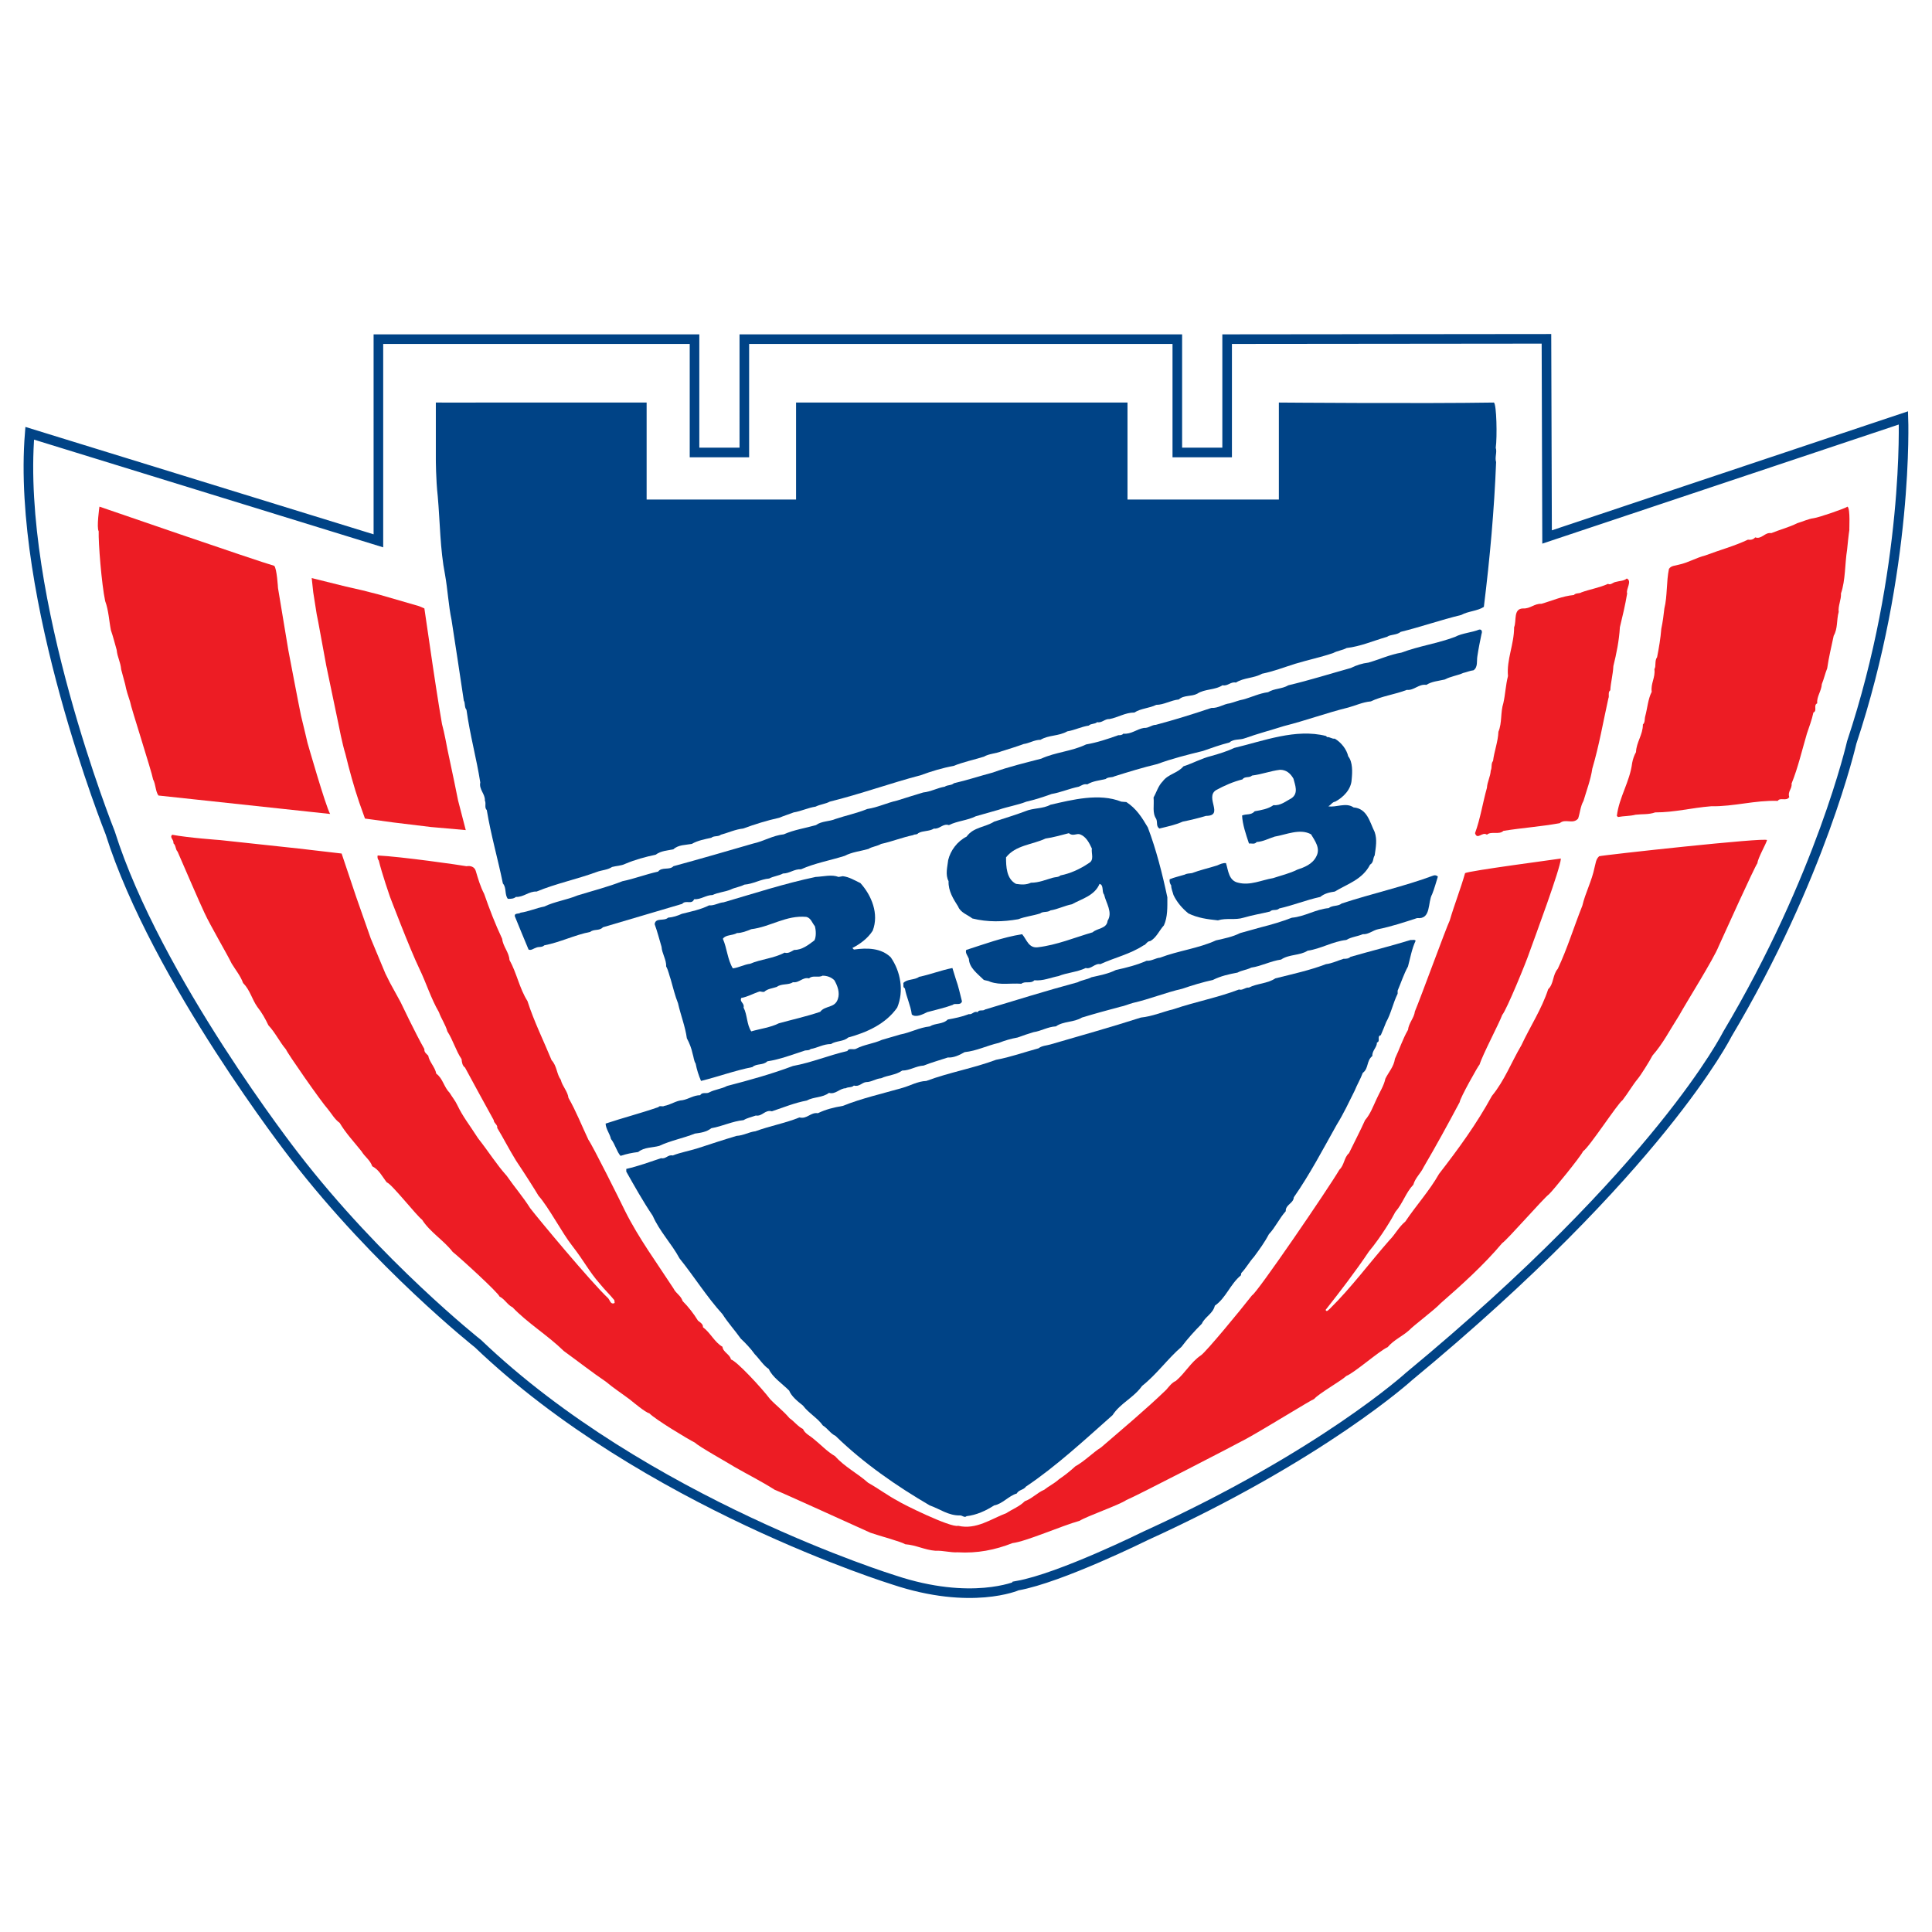
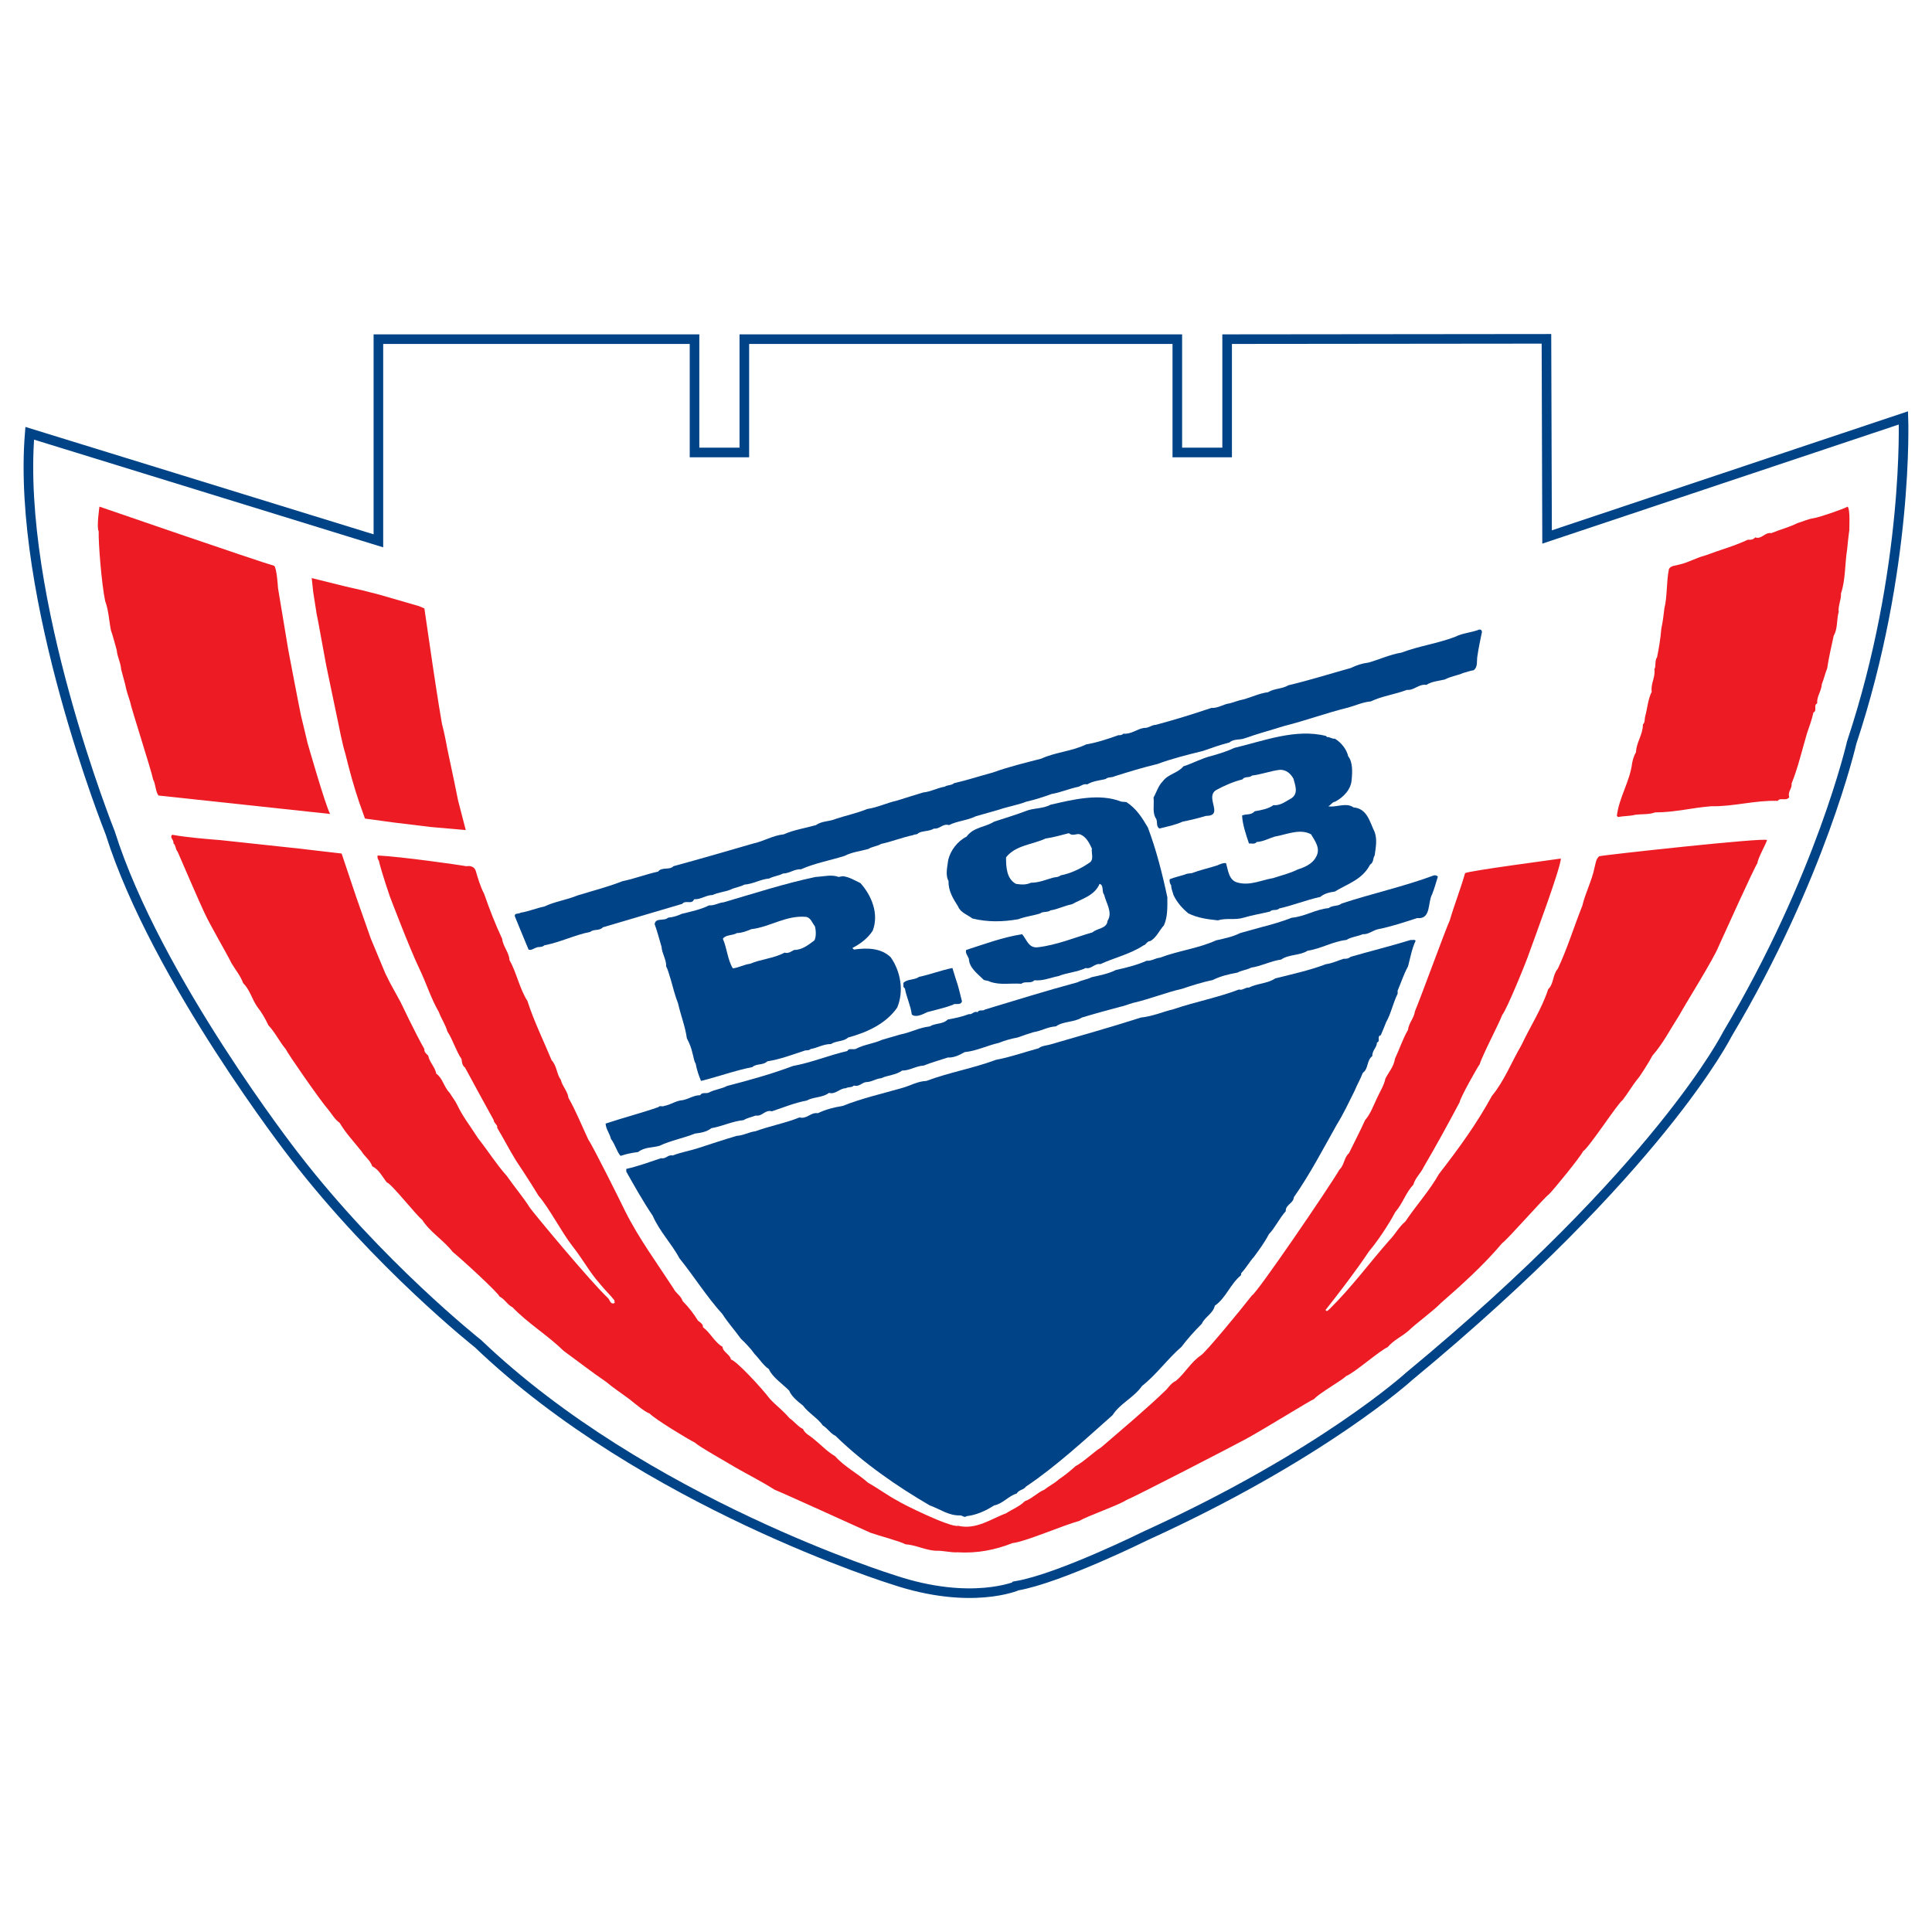
<svg xmlns="http://www.w3.org/2000/svg" version="1.0" id="Layer_1" x="0px" y="0px" width="192.756px" height="192.756px" viewBox="0 0 192.756 192.756" enable-background="new 0 0 192.756 192.756" xml:space="preserve">
  <g>
    <polygon fill-rule="evenodd" clip-rule="evenodd" fill="#FFFFFF" points="0,0 192.756,0 192.756,192.756 0,192.756 0,0  " />
    <path fill-rule="evenodd" clip-rule="evenodd" fill="#FFFFFF" stroke="#004386" stroke-width="0.958" stroke-miterlimit="2.613" d="   M89.172,157.631c0,0-24.849-7.666-41.479-23.57c0,0-9.94-7.857-18.35-18.779c0,0-13.763-17.631-18.351-32.195   c0,0-9.366-23.379-8.027-39.859l34.788,10.731V33.837h31.539v11.306h4.97V33.837h43.199v11.306h4.97V33.837l31.858-0.032   l0.063,19.77l35.553-11.881c0,0,0.573,15.139-5.16,32.386c0,0-3.059,13.414-12.425,29.127c0,0-6.69,13.414-31.73,34.111   c0,0-8.602,7.855-26.283,15.904c0,0-8.506,4.217-12.807,4.982C101.5,158.205,96.913,160.217,89.172,157.631L89.172,157.631z" />
-     <path fill-rule="evenodd" clip-rule="evenodd" fill="#004386" d="M47.454,40.162h15.387h1.673v5.461v4.216h14.909v-9.677h33.068   v9.677h15.101v-2.204v-7.473c0,0,14.308,0.115,21.456,0c0.268,0.191,0.335,3.449,0.182,4.522c0.153,0.421-0.114,0.958,0.038,1.417   c-0.191,4.791-0.611,9.505-1.223,14.449c-0.65,0.421-1.567,0.421-2.256,0.805c-2.064,0.499-4.014,1.188-6.04,1.687   c-0.421,0.345-0.994,0.23-1.377,0.498c-1.337,0.383-2.638,0.958-4.014,1.112c-0.421,0.23-0.917,0.268-1.338,0.498   c-1.224,0.421-2.523,0.69-3.785,1.073c-1.108,0.345-2.179,0.767-3.325,0.997c-0.804,0.459-1.835,0.383-2.6,0.881   c-0.535-0.115-0.803,0.383-1.338,0.268c-0.765,0.499-1.759,0.345-2.523,0.843c-0.573,0.307-1.338,0.115-1.835,0.575   c-0.803,0.077-1.491,0.537-2.256,0.537c-0.688,0.345-1.529,0.345-2.179,0.766c-0.918,0-1.644,0.499-2.485,0.651   c-0.458-0.038-0.765,0.422-1.223,0.307c-0.268,0.23-0.612,0.115-0.842,0.345c-0.765,0.115-1.414,0.46-2.141,0.575   c-0.879,0.499-1.835,0.345-2.676,0.843c-0.612,0-1.108,0.345-1.683,0.421c-0.726,0.269-1.49,0.499-2.217,0.729   c-0.573,0.23-1.224,0.23-1.759,0.537c-0.994,0.307-2.064,0.537-3.02,0.92c-1.071,0.191-2.217,0.536-3.25,0.919   c-3.058,0.805-6.001,1.878-9.098,2.645c-0.42,0.23-0.956,0.268-1.415,0.498c-0.765,0.115-1.453,0.46-2.179,0.575   c-0.497,0.192-0.994,0.345-1.453,0.537c-1.223,0.269-2.447,0.652-3.593,1.073c-0.765,0.077-1.491,0.421-2.218,0.613   c-0.268,0.23-0.688,0.077-0.956,0.307c-0.688,0.153-1.338,0.268-1.95,0.613c-0.612,0.115-1.338,0.077-1.835,0.537   c-0.535,0.115-1.262,0.153-1.759,0.537c-1.07,0.23-2.064,0.499-3.058,0.92c-0.382,0.192-0.879,0.192-1.3,0.307   c-0.459,0.307-1.032,0.307-1.529,0.498c-1.988,0.729-4.052,1.15-6.002,1.955c-0.765-0.039-1.3,0.575-2.064,0.536   c-0.229,0.191-0.497,0.191-0.803,0.191c-0.344-0.421-0.115-1.111-0.497-1.532c-0.498-2.453-1.185-4.791-1.605-7.321   c-0.268-0.268-0.039-0.613-0.191-0.958c0.038-0.652-0.612-1.111-0.459-1.801c-0.382-2.415-1.032-4.752-1.376-7.244   c-0.229-0.269-0.114-0.69-0.268-0.92c-0.42-2.798-0.803-5.366-1.223-8.048c-0.306-1.457-0.382-3.028-0.65-4.522   c-0.497-2.53-0.497-5.25-0.726-7.819c-0.191-1.686-0.191-3.698-0.191-3.698v-5.653H44.3h1.72H47.454L47.454,40.162z" />
    <path fill-rule="evenodd" clip-rule="evenodd" fill="#ED1C24" d="M27.355,56.45c0.268,0.23,0.382,2.223,0.382,2.223l1.032,6.209   c0,0,1.108,5.826,1.262,6.516c0.229,0.919,0.65,2.721,0.65,2.721s1.797,6.286,2.255,7.09l-17.127-1.84   c-0.305-0.421-0.267-1.111-0.535-1.609c-0.153-0.843-2.218-7.206-2.294-7.742c-0.191-0.575-0.382-1.15-0.497-1.763l-0.392-1.457   c-0.077-0.805-0.373-1.188-0.45-1.955c-0.191-0.651-0.344-1.303-0.573-1.955c-0.191-0.958-0.229-1.993-0.573-2.913   C10.133,58.271,9.808,54.15,9.846,53c-0.229-0.345,0.076-2.453,0.076-2.453S25.711,55.99,27.355,56.45L27.355,56.45z" />
    <path fill-rule="evenodd" clip-rule="evenodd" fill="#ED1C24" d="M184.515,52.847c0,0-0.081,0.465-0.229,1.993   c-0.229,1.418-0.153,3.027-0.611,4.369c0.037,0.613-0.307,1.265-0.229,1.84c-0.229,0.843-0.077,1.647-0.497,2.376   c-0.229,1.073-0.497,2.185-0.65,3.258c-0.229,0.575-0.306,0.996-0.535,1.571c-0.038,0.69-0.535,1.265-0.459,1.917   c-0.42,0.191,0.038,0.728-0.382,0.919c-0.153,0.729-0.421,1.418-0.65,2.108c-0.497,1.687-0.879,3.373-1.529,4.982   c0.077,0.499-0.42,0.805-0.229,1.341c-0.268,0.46-0.918,0-1.147,0.383c-2.294-0.077-4.358,0.575-6.651,0.537   c-1.95,0.153-3.632,0.613-5.582,0.613c-0.649,0.23-1.3,0.153-1.949,0.23c-0.612,0.154-1.146,0.115-1.759,0.23l-0.114-0.115   c0.229-1.878,1.3-3.411,1.529-5.289c0.076-0.383,0.19-0.728,0.382-1.073c0.038-0.997,0.688-1.725,0.688-2.759   c0.229-0.192,0.152-0.537,0.229-0.805c0.229-0.843,0.268-1.687,0.65-2.453c-0.115-0.843,0.382-1.418,0.268-2.261   c0.191-0.269,0-0.843,0.268-1.188c0.191-0.958,0.344-1.878,0.421-2.836c0.152-0.729,0.229-1.341,0.306-2.031   c0.306-1.227,0.191-2.683,0.458-3.948c0.229-0.345,0.65-0.307,0.994-0.421c0.918-0.192,1.721-0.69,2.638-0.92   c1.415-0.537,2.867-0.92,4.244-1.571c0.268,0.038,0.535,0,0.727-0.23c0.649,0.23,0.955-0.537,1.605-0.422   c0.841-0.345,1.758-0.575,2.6-0.996c0.535-0.153,1.07-0.422,1.644-0.498c0.535-0.077,3.097-0.958,3.364-1.15   C184.63,50.777,184.481,52.905,184.515,52.847L184.515,52.847z" />
    <path fill-rule="evenodd" clip-rule="evenodd" fill="#ED1C24" d="M34.504,58.52l1.682,0.383l1.644,0.421l3.976,1.15l0.535,0.23   l0.841,5.749c0,0,0.574,3.871,0.917,5.787c0.229,0.805,0.535,2.491,0.535,2.491l0.688,3.258l0.382,1.878l0.765,2.951l-3.479-0.307   l-3.785-0.46l-2.791-0.383c0,0-0.382-1.073-0.574-1.61c-0.535-1.571-0.994-3.257-1.376-4.829c-0.306-0.958-0.688-2.951-0.688-2.951   l-1.224-5.864l-0.803-4.369l-0.153-0.767l-0.344-2.185l-0.153-1.418L34.504,58.52L34.504,58.52z" />
-     <path fill-rule="evenodd" clip-rule="evenodd" fill="#ED1C24" d="M162.342,59.209c-0.19,1.149-0.458,2.261-0.726,3.373   c-0.077,1.341-0.345,2.645-0.65,3.871c-0.038,0.843-0.268,1.648-0.306,2.415c-0.268,0.191-0.076,0.575-0.191,0.805   c-0.535,2.415-0.917,4.676-1.605,7.014c-0.152,1.073-0.573,2.185-0.879,3.219c-0.306,0.537-0.345,1.188-0.535,1.763   c-0.535,0.613-1.262-0.038-1.835,0.46c-1.912,0.345-3.708,0.46-5.62,0.767c-0.42,0.422-1.223,0-1.644,0.383   c-0.459-0.345-0.956,0.575-1.186-0.153c0.535-1.457,0.765-3.028,1.186-4.522c0.038-0.613,0.344-1.112,0.382-1.725   c0.153-0.307,0-0.69,0.229-0.958c0.114-0.958,0.497-1.916,0.535-2.913c0.383-0.92,0.191-1.917,0.497-2.875   c0.191-0.843,0.229-1.801,0.459-2.683c-0.153-1.648,0.611-3.143,0.611-4.868c0.268-0.651-0.114-1.878,0.918-1.878   c0.688,0.038,1.108-0.499,1.797-0.46c1.07-0.307,2.064-0.767,3.249-0.881c0.191-0.23,0.535-0.115,0.765-0.269   c0.841-0.306,1.797-0.46,2.638-0.843c0.268,0.154,0.497-0.153,0.765-0.191c0.383-0.115,0.803-0.077,1.109-0.345   C162.877,57.983,162.189,58.788,162.342,59.209L162.342,59.209z" />
    <path fill-rule="evenodd" clip-rule="evenodd" fill="#004386" d="M147.815,63.234c-0.153,0.728-0.306,1.494-0.421,2.261   c-0.076,0.421,0.076,1.073-0.382,1.379c-0.345,0.038-0.688,0.192-1.032,0.269c-0.612,0.268-1.262,0.345-1.835,0.651   c-0.65,0.153-1.3,0.191-1.835,0.537c-0.765-0.115-1.224,0.575-1.95,0.499c-1.186,0.459-2.484,0.613-3.594,1.149   c-0.841,0.077-1.529,0.421-2.255,0.613c-2.18,0.537-4.243,1.303-6.385,1.84c-1.338,0.421-2.638,0.766-3.938,1.227   c-0.497,0.191-1.108,0.038-1.529,0.421c-0.917,0.23-1.759,0.536-2.638,0.843c-1.567,0.383-3.097,0.767-4.549,1.304   c-1.453,0.345-2.944,0.805-4.282,1.226c-0.268,0.153-0.611,0.038-0.879,0.268c-0.612,0.153-1.262,0.192-1.835,0.537   c-0.345-0.077-0.573,0.115-0.842,0.23c-0.955,0.191-1.796,0.574-2.714,0.728c-0.841,0.307-1.682,0.575-2.523,0.767   c-0.879,0.345-1.873,0.498-2.752,0.805c-0.765,0.23-1.529,0.421-2.294,0.652c-0.841,0.421-1.835,0.459-2.676,0.881   c-0.612-0.191-0.917,0.422-1.491,0.345c-0.497,0.306-1.108,0.191-1.567,0.46c-0.153,0.192-0.382,0.076-0.497,0.192   c-1.109,0.229-2.141,0.651-3.211,0.881c-0.382,0.23-0.917,0.269-1.262,0.499c-0.803,0.23-1.644,0.307-2.37,0.69   c-1.453,0.46-2.982,0.728-4.358,1.341c-0.688-0.038-1.147,0.421-1.797,0.421c-0.42,0.23-0.956,0.269-1.376,0.499   c-0.879,0.077-1.567,0.537-2.485,0.613c-0.42,0.23-0.917,0.268-1.376,0.498c-0.574,0.23-1.224,0.268-1.797,0.537   c-0.65,0-1.147,0.46-1.835,0.421c-0.229,0.575-0.841,0.039-1.185,0.46c-2.638,0.767-5.275,1.572-7.914,2.338   c-0.344,0.383-0.917,0.153-1.261,0.46c-1.568,0.306-2.982,1.034-4.588,1.341c-0.229,0.23-0.573,0.115-0.803,0.23   c-0.268,0.077-0.497,0.307-0.765,0.192c-0.458-1.073-0.917-2.223-1.376-3.334c-0.038-0.345,0.421-0.191,0.574-0.345   c0.803-0.115,1.567-0.46,2.37-0.613c1.032-0.499,2.217-0.652,3.326-1.111c1.491-0.46,3.02-0.843,4.473-1.418   c1.147-0.23,2.332-0.69,3.555-0.958c0.382-0.498,1.147-0.115,1.529-0.537c2.676-0.728,5.314-1.495,7.952-2.261   c1.07-0.23,1.95-0.805,3.059-0.92c1.032-0.46,2.141-0.613,3.211-0.92c0.573-0.421,1.338-0.345,1.95-0.613   c1.032-0.345,2.141-0.575,3.173-0.997c1.032-0.153,1.95-0.613,2.982-0.843c0.841-0.269,1.72-0.537,2.6-0.805   c0.764-0.076,1.415-0.459,2.141-0.574c0.268-0.192,0.688-0.116,0.917-0.346c1.338-0.306,2.6-0.728,3.899-1.073   c1.567-0.575,3.211-0.958,4.816-1.38c1.415-0.651,3.059-0.728,4.473-1.418c1.109-0.191,2.142-0.537,3.212-0.92   c0.19,0,0.382,0,0.497-0.153c0.803,0.077,1.338-0.46,2.064-0.575c0.458,0.038,0.764-0.307,1.185-0.307   c1.873-0.498,3.708-1.073,5.543-1.687c0.688,0.039,1.186-0.383,1.835-0.459c0.459-0.115,0.88-0.307,1.338-0.384   c0.842-0.23,1.606-0.613,2.485-0.728c0.612-0.383,1.376-0.307,2.026-0.69c2.103-0.498,4.167-1.149,6.231-1.725   c0.535-0.268,1.108-0.46,1.758-0.537c1.071-0.307,2.142-0.805,3.288-0.996c1.721-0.652,3.632-0.92,5.353-1.572   c0.727-0.383,1.644-0.421,2.408-0.728C147.854,62.774,147.892,63.042,147.815,63.234L147.815,63.234z" />
    <path fill-rule="evenodd" clip-rule="evenodd" fill="#004386" d="M132.408,73.543c0.269-0.038,0.459,0.191,0.766,0.153   c0.649,0.383,1.185,1.073,1.338,1.763c0.458,0.575,0.42,1.572,0.344,2.3c-0.038,0.997-0.841,1.801-1.644,2.223   c-0.306,0.038-0.421,0.345-0.688,0.459c0.765,0.153,1.759-0.421,2.523,0.115c1.376,0.115,1.605,1.456,2.103,2.453   c0.268,0.767,0.114,1.533,0,2.338c-0.191,0.269-0.077,0.69-0.459,0.92c-0.765,1.494-2.256,1.916-3.517,2.683   c-0.535,0.076-1.032,0.191-1.453,0.536c-1.414,0.307-2.714,0.843-4.091,1.15c-0.268,0.268-0.688,0.039-0.917,0.307   c-0.956,0.23-1.721,0.345-2.638,0.613c-0.842,0.268-1.721,0-2.562,0.268c-1.07-0.115-1.988-0.23-2.943-0.69   c-0.612-0.498-1.147-1.111-1.491-1.839c-0.076-0.307-0.229-0.613-0.229-0.958c-0.115-0.153-0.191-0.383-0.153-0.613   c0.459-0.192,0.994-0.307,1.491-0.46c0.191-0.115,0.459-0.115,0.727-0.153c0.803-0.307,1.682-0.499,2.523-0.767   c0.268-0.115,0.573-0.268,0.879-0.23c0.229,0.728,0.268,1.763,1.224,1.955c1.185,0.307,2.332-0.269,3.479-0.46   c0.803-0.268,1.644-0.46,2.408-0.843c0.688-0.23,1.529-0.537,1.912-1.342c0.42-0.805-0.153-1.533-0.536-2.185   c-1.108-0.613-2.484,0.039-3.632,0.23c-0.611,0.191-1.146,0.499-1.796,0.537c-0.191,0.268-0.536,0.115-0.765,0.153   c-0.307-0.92-0.65-1.916-0.688-2.798c0.459-0.191,0.88,0,1.262-0.421c0.649-0.115,1.338-0.23,1.873-0.613   c0.688,0.077,1.224-0.383,1.797-0.69c0.727-0.498,0.344-1.341,0.191-1.955c-0.306-0.537-0.727-0.881-1.338-0.881   c-0.956,0.115-1.835,0.46-2.791,0.575c-0.268,0.268-0.727,0.039-0.956,0.383c-0.917,0.23-1.797,0.613-2.638,1.073   c-1.146,0.728,0.841,2.567-0.994,2.567c-0.765,0.23-1.567,0.422-2.332,0.575c-0.764,0.345-1.567,0.498-2.332,0.69   c-0.344-0.269-0.152-0.575-0.306-0.958c-0.42-0.614-0.191-1.341-0.268-2.146c0.306-0.537,0.459-1.15,0.918-1.61   c0.535-0.728,1.491-0.805,2.064-1.495c0.955-0.307,1.835-0.805,2.79-1.035c0.803-0.23,1.567-0.46,2.294-0.805   c2.905-0.689,6.117-1.955,9.137-1.188L132.408,73.543L132.408,73.543z" />
    <path fill-rule="evenodd" clip-rule="evenodd" fill="#004386" d="M112.377,80.021c0.994,0.651,1.529,1.495,2.141,2.529   c0.841,2.223,1.453,4.638,1.949,6.976c0,0.997,0.039,1.955-0.344,2.798c-0.459,0.498-0.765,1.265-1.376,1.571   c-0.306,0-0.421,0.383-0.65,0.421c-1.338,0.882-2.905,1.227-4.319,1.878c-0.535-0.115-0.918,0.537-1.453,0.383   c-0.879,0.422-1.873,0.46-2.714,0.806c-0.803,0.152-1.529,0.498-2.409,0.42c-0.382,0.385-0.917,0.039-1.299,0.346   c-1.147-0.076-2.064,0.152-3.097-0.191c-0.191-0.115-0.421-0.115-0.65-0.191c-0.611-0.613-1.453-1.188-1.491-2.108   c-0.115-0.307-0.382-0.575-0.268-0.882c1.796-0.575,3.631-1.265,5.582-1.571c0.459,0.537,0.649,1.418,1.567,1.303   c1.911-0.229,3.632-0.958,5.467-1.494c0.459-0.422,1.414-0.345,1.491-1.15c0.535-0.843-0.153-1.763-0.345-2.606   c-0.268-0.306,0-0.958-0.459-1.073c-0.496,1.188-1.796,1.494-2.752,2.031c-0.765,0.153-1.415,0.498-2.141,0.613   c-0.306,0.23-0.765,0.076-1.032,0.306c-0.727,0.23-1.491,0.307-2.18,0.575c-1.529,0.268-3.058,0.307-4.587-0.077   c-0.42-0.345-1.185-0.575-1.414-1.188c-0.458-0.729-0.994-1.533-0.956-2.53c-0.344-0.651-0.114-1.418-0.038-2.108   c0.229-0.958,0.917-1.878,1.835-2.338c0.688-0.958,1.835-0.92,2.752-1.495c1.032-0.345,2.103-0.652,3.097-1.035   c0.803-0.345,1.759-0.23,2.523-0.652c2.179-0.498,4.854-1.188,7.072-0.306C112.032,79.982,112.186,80.021,112.377,80.021   L112.377,80.021z" />
    <path fill-rule="evenodd" clip-rule="evenodd" fill="#FFFFFF" d="M107.751,83.24c0.611,0.23,0.918,0.843,1.185,1.418   c-0.076,0.499,0.269,1.15-0.306,1.457c-0.841,0.575-1.835,1.035-2.829,1.227c-0.19,0.191-0.496,0.153-0.764,0.23   c-0.688,0.191-1.377,0.498-2.18,0.498c-0.496,0.23-0.955,0.192-1.49,0.115c-0.956-0.499-0.994-1.725-0.994-2.645   c0.955-1.227,2.638-1.265,3.938-1.878c0.803-0.115,1.567-0.344,2.332-0.536C107.024,83.47,107.407,83.125,107.751,83.24   L107.751,83.24z" />
    <path fill-rule="evenodd" clip-rule="evenodd" fill="#ED1C24" d="M21.965,83.815l7.837,0.843l4.282,0.499l1.453,4.331l1.453,4.14   l1.453,3.487l0.458,0.92l1.07,1.955c0,0,1.491,3.143,2.37,4.676c-0.038,0.307,0.191,0.459,0.382,0.652   c0.115,0.65,0.688,1.148,0.803,1.801c0.65,0.459,0.765,1.342,1.338,1.916c0.229,0.383,0.573,0.805,0.765,1.227   c0.573,1.188,1.108,1.811,2.064,3.297c1.194,1.531,1.835,2.605,2.867,3.756c0.765,1.111,1.606,2.068,2.332,3.219   c0.727,0.957,6.079,7.396,7.799,9.006c0.153,0.191,0.229,0.576,0.535,0.498c0.191-0.037,0.039-0.191,0.077-0.307   c-0.459-0.574-0.994-1.072-1.453-1.646c-1.109-1.266-1.5-2.166-2.791-3.834c-0.956-1.207-2.332-3.832-3.326-4.943   c-0.459-0.768-1.31-2.107-2.256-3.525c-0.774-1.266-1.223-2.186-1.873-3.258c0.076-0.307-0.344-0.461-0.344-0.768   c-0.956-1.725-1.912-3.486-2.867-5.25c-0.268-0.191-0.306-0.498-0.344-0.844c-0.574-0.844-0.841-1.877-1.415-2.76   c-0.191-0.689-0.612-1.264-0.841-1.916c-0.803-1.379-1.261-2.912-1.95-4.331c-0.994-2.069-2.943-7.205-2.943-7.205   s-0.812-2.338-1.108-3.603c-0.115-0.115-0.153-0.307-0.115-0.499c2.37,0.115,8.257,0.958,8.869,1.073   c0.421-0.077,0.803,0.077,0.918,0.46c0.229,0.767,0.458,1.571,0.841,2.299c0.535,1.533,1.108,3.028,1.797,4.484   c0.077,0.767,0.688,1.341,0.727,2.108c0.726,1.303,0.994,2.837,1.796,4.101c0.65,2.031,1.606,3.947,2.409,5.902   c0.535,0.574,0.497,1.379,0.917,1.955c0.153,0.65,0.688,1.148,0.764,1.801c0.765,1.342,1.338,2.799,1.988,4.178   c0.42,0.574,3.135,6.018,3.67,7.129c1.338,2.682,3.173,5.174,4.817,7.703c0.268,0.537,0.726,0.689,0.917,1.266   c0.574,0.574,1.109,1.264,1.529,1.953c0.191,0.154,0.535,0.346,0.497,0.652c0.765,0.574,1.147,1.494,1.95,1.955   c0.038,0.535,0.765,0.766,0.841,1.264c0.574,0.154,3.059,2.836,3.899,3.947c0.65,0.691,1.3,1.15,1.95,1.918   c0.42,0.268,0.841,0.842,1.338,1.072c0.191,0.461,0.727,0.689,1.07,0.996c0.765,0.613,1.3,1.227,2.141,1.725   c0.956,1.074,2.217,1.688,3.288,2.645c1.032,0.576,1.988,1.303,3.02,1.84c0.229,0.191,5.238,2.684,5.964,2.453   c1.796,0.422,3.288-0.689,4.817-1.266c0.573-0.383,1.3-0.65,1.835-1.188c0.688-0.23,1.223-0.844,1.949-1.148   c0.421-0.346,0.994-0.615,1.453-1.035c0.573-0.385,1.146-0.844,1.644-1.303c0.918-0.5,1.759-1.381,2.562-1.879   c2.179-1.879,4.473-3.795,6.499-5.75c0.268-0.307,0.573-0.727,0.956-0.881c0.955-0.805,1.49-1.877,2.523-2.568   c0.534-0.383,3.86-4.406,5.084-5.979c0.421-0.115,7.646-10.693,8.716-12.531c0.497-0.461,0.459-1.227,0.956-1.648   c0.535-1.111,1.108-2.186,1.605-3.297c0.535-0.613,0.803-1.379,1.147-2.107c0.306-0.689,0.726-1.303,0.879-2.031   c0.344-0.689,0.841-1.188,0.955-1.992c0.459-0.959,0.766-1.955,1.301-2.875c0.076-0.689,0.611-1.189,0.688-1.84   c0.612-1.457,3.097-8.279,3.479-9.083c0.458-1.571,1.07-3.104,1.528-4.714c0.345-0.23,9.099-1.38,9.558-1.457   c-0.038,0.997-2.6,7.857-3.135,9.352c-0.268,0.843-2.294,5.787-2.714,6.246c-0.306,0.844-1.988,4.025-2.256,4.945   c-0.114,0.076-1.988,3.41-1.988,3.756c-1.185,2.223-2.332,4.33-3.593,6.477c-0.307,0.652-0.841,1.074-1.032,1.764   c-0.765,0.805-1.033,1.84-1.797,2.721c-0.268,0.537-1.363,2.414-2.638,3.947c-1.339,1.994-2.867,3.986-4.32,5.826   c0.115,0.268,0.306-0.039,0.421-0.115c2.141-2.107,3.976-4.6,5.964-6.859c0.573-0.576,0.917-1.305,1.567-1.84   c1.108-1.648,2.408-3.066,3.364-4.754c1.987-2.566,3.746-4.982,5.275-7.779c1.262-1.533,1.949-3.373,2.943-5.059   c0.879-1.879,2.026-3.604,2.676-5.596c0.574-0.537,0.421-1.419,0.956-2.032c0.956-2.031,1.605-4.177,2.446-6.285   c0.306-1.303,0.956-2.491,1.224-3.833c0.114-0.383,0.114-0.805,0.459-1.111c0.382-0.115,16.744-1.916,16.744-1.609   c-0.076,0.345-0.917,1.801-0.956,2.299c-0.306,0.421-3.338,7.128-3.86,8.278c-0.497,1.278-3.237,5.621-3.938,6.898   c-1.02,1.598-1.605,2.799-2.676,4.025c-0.255,0.51-1.185,1.992-1.452,2.299c-0.536,0.652-0.994,1.457-1.529,2.146   c-0.497,0.344-3.326,4.713-3.938,5.098c-0.268,0.574-3.059,3.984-3.402,4.291c-0.535,0.385-4.206,4.6-4.664,4.869   c-1.835,2.184-4.091,4.215-6.155,6.016c-0.586,0.639-2.714,2.225-3.135,2.684c-0.688,0.613-1.529,0.959-2.141,1.686   c-0.803,0.346-3.326,2.568-4.129,2.875c-0.459,0.461-2.715,1.725-3.211,2.299c-0.345,0.115-4.778,2.875-6.729,3.949   c-1.032,0.574-11.201,5.824-12.004,6.131c-0.727,0.498-3.938,1.609-4.664,2.07c-1.797,0.498-5.352,2.07-6.69,2.223   c-1.759,0.689-3.517,1.035-5.466,0.92c-0.765,0.039-1.453-0.191-2.217-0.154c-1.07-0.076-1.95-0.574-3.02-0.65   c-0.421-0.268-2.613-0.844-3.479-1.15c-1.453-0.65-8.678-3.947-9.557-4.291c-1.262-0.807-2.638-1.496-3.976-2.262   c-0.535-0.346-3.632-2.07-3.938-2.414c-0.879-0.461-3.938-2.301-4.588-2.951c-0.382-0.078-1.567-1.074-1.949-1.381   c-0.765-0.574-1.644-1.15-2.371-1.764c-1.415-0.957-2.829-2.068-4.205-3.064c-1.606-1.572-3.632-2.799-5.123-4.369   c-0.497-0.23-0.765-0.807-1.3-1.074c-0.076-0.346-3.976-3.908-4.664-4.445c-0.917-1.188-2.255-1.955-3.059-3.219   c-0.535-0.385-3.058-3.604-3.517-3.719c-0.459-0.574-0.765-1.264-1.453-1.609c-0.229-0.652-0.727-0.92-1.071-1.494   c-0.764-0.959-1.567-1.803-2.179-2.836c-0.497-0.346-0.803-0.92-1.185-1.381c-0.688-0.766-4.052-5.596-4.167-5.939   c-0.65-0.768-1.071-1.688-1.759-2.416c-0.306-0.65-0.65-1.264-1.108-1.84c-0.536-0.766-0.727-1.686-1.415-2.375   c-0.267-0.729-0.726-1.265-1.146-1.955c-0.459-0.958-2.131-3.785-2.714-5.059c-0.468-0.978-2.026-4.599-2.676-6.094   c-0.229-0.23-0.153-0.613-0.42-0.843c0.076-0.345-0.421-0.575-0.115-0.843C18.753,83.585,21.965,83.815,21.965,83.815   L21.965,83.815z" />
    <path fill-rule="evenodd" clip-rule="evenodd" fill="#004386" d="M84.087,87.417c0.649,0.077,1.185,0.421,1.758,0.69   c1.109,1.227,1.874,3.066,1.223,4.752c-0.497,0.767-1.223,1.303-2.026,1.725l0.153,0.153c1.338-0.192,2.714-0.153,3.67,0.767   c0.994,1.418,1.338,3.373,0.65,5.021c-1.147,1.646-3.059,2.49-4.894,2.988c-0.458,0.422-1.185,0.307-1.72,0.652   c-0.765,0-1.338,0.383-2.026,0.498c-0.191,0.191-0.458,0.076-0.688,0.191c-1.185,0.383-2.371,0.844-3.632,1.035   c-0.42,0.422-1.071,0.191-1.491,0.574c-1.758,0.346-3.402,0.959-5.123,1.381c-0.229-0.537-0.42-1.113-0.535-1.725   c-0.191-0.307-0.191-0.652-0.306-0.998c-0.115-0.535-0.306-1.033-0.573-1.533c-0.153-1.148-0.612-2.299-0.879-3.486   c-0.306-0.768-0.497-1.572-0.727-2.377c-0.153-0.422-0.229-0.881-0.458-1.303c0.038-0.651-0.421-1.303-0.459-1.954   c-0.229-0.767-0.42-1.533-0.688-2.262c0.077-0.689,0.956-0.268,1.338-0.651c0.497-0.038,0.956-0.192,1.376-0.383   c0.918-0.23,1.874-0.422,2.714-0.843c0.536,0.039,0.956-0.268,1.453-0.306c3.021-0.882,6.079-1.878,9.175-2.53   c0.803-0.039,1.605-0.269,2.294,0L84.087,87.417L84.087,87.417z" />
    <path fill-rule="evenodd" clip-rule="evenodd" fill="#004386" d="M143.457,87.456c-0.191,0.613-0.344,1.188-0.573,1.763   c-0.459,0.805-0.076,2.53-1.491,2.376c-1.3,0.422-2.562,0.843-3.899,1.112c-0.535,0.115-0.956,0.536-1.529,0.498   c-0.535,0.23-1.146,0.269-1.644,0.575c-1.376,0.153-2.523,0.881-3.861,1.073c-0.765,0.498-1.873,0.345-2.638,0.881   c-1.07,0.154-1.949,0.652-2.982,0.805c-0.458,0.229-0.955,0.268-1.376,0.498c-0.841,0.153-1.682,0.346-2.446,0.729   c-1.032,0.23-2.064,0.535-3.059,0.881c-1.682,0.383-3.249,1.035-4.932,1.418c-0.42,0.115-0.841,0.307-1.262,0.383   c-1.3,0.346-2.561,0.691-3.822,1.074c-0.803,0.498-1.835,0.344-2.6,0.881c-0.803,0.039-1.453,0.461-2.218,0.574   c-0.535,0.154-1.07,0.346-1.605,0.537c-0.649,0.115-1.3,0.307-1.873,0.537c-1.186,0.268-2.217,0.805-3.402,0.92   c-0.535,0.307-1.108,0.574-1.682,0.537c-0.803,0.268-1.644,0.498-2.409,0.805c-0.764,0.037-1.376,0.498-2.141,0.498   c-0.649,0.459-1.453,0.459-2.103,0.766c-0.535,0.039-0.956,0.383-1.491,0.383c-0.421,0.039-0.688,0.5-1.224,0.346   c-0.229,0.23-0.573,0.115-0.803,0.268c-0.612,0-1.032,0.652-1.682,0.461c-0.65,0.498-1.529,0.383-2.217,0.766   c-1.223,0.23-2.332,0.691-3.479,1.074c-0.688-0.191-0.956,0.537-1.605,0.422c-0.42,0.152-0.841,0.229-1.223,0.459   c-1.147,0.115-2.103,0.613-3.211,0.805c-0.497,0.385-1.07,0.461-1.644,0.537c-1.147,0.461-2.409,0.689-3.556,1.227   c-0.688,0.191-1.491,0.115-2.103,0.613c-0.611,0.076-1.185,0.191-1.758,0.383c-0.382-0.422-0.535-1.15-0.956-1.686   c-0.115-0.537-0.498-0.959-0.536-1.533c1.72-0.576,3.517-1.035,5.276-1.648c0.115-0.191,0.42,0,0.573-0.115   c0.65-0.115,1.185-0.537,1.835-0.574c0.612-0.115,1.109-0.498,1.758-0.498c0.191-0.346,0.612-0.115,0.879-0.27   c0.574-0.307,1.224-0.344,1.797-0.65c2.217-0.576,4.435-1.189,6.575-1.994c1.874-0.344,3.594-1.072,5.429-1.494   c0.153-0.346,0.611-0.076,0.879-0.23c0.803-0.422,1.72-0.498,2.562-0.881c0.611-0.191,1.223-0.346,1.835-0.537   c1.032-0.191,1.873-0.689,2.943-0.805c0.536-0.344,1.3-0.191,1.797-0.689c0.65-0.115,1.415-0.268,2.103-0.537   c0.344,0.076,0.497-0.344,0.879-0.191c0.114-0.307,0.535-0.076,0.727-0.268c3.058-0.92,6.116-1.879,9.251-2.721   c0.421-0.23,0.956-0.27,1.376-0.5c0.842-0.191,1.683-0.344,2.447-0.728c1.07-0.229,2.103-0.498,3.058-0.919   c0.497,0.039,0.88-0.269,1.339-0.307c1.796-0.689,3.822-0.92,5.581-1.725c0.841-0.191,1.644-0.345,2.408-0.728   c0.688-0.192,1.376-0.383,2.064-0.575c1.07-0.268,2.103-0.575,3.097-0.958c1.3-0.115,2.37-0.843,3.67-0.958   c0.383-0.307,0.918-0.153,1.3-0.46c3.021-0.997,6.193-1.687,9.175-2.798C143.189,87.302,143.343,87.341,143.457,87.456   L143.457,87.456z" />
    <path fill-rule="evenodd" clip-rule="evenodd" fill="#FFFFFF" d="M81.296,92.4c0.115,0.383,0.153,1.035-0.038,1.418   c-0.612,0.46-1.223,0.958-2.026,0.958c-0.306,0.153-0.573,0.383-0.956,0.269c-1.07,0.575-2.37,0.651-3.44,1.111   c-0.612,0.077-1.109,0.383-1.721,0.459c-0.535-0.881-0.573-1.993-0.994-2.951c0.268-0.422,0.956-0.307,1.415-0.575   c0.458,0,0.956-0.192,1.415-0.383c1.911-0.23,3.479-1.418,5.505-1.227C80.915,91.595,81.029,92.093,81.296,92.4L81.296,92.4z" />
    <path fill-rule="evenodd" clip-rule="evenodd" fill="#004386" d="M141.239,93.856c-0.382,0.805-0.535,1.725-0.764,2.568   c-0.421,0.767-0.688,1.609-1.032,2.414v0.307c-0.459,0.92-0.65,1.955-1.147,2.836c-0.191,0.461-0.344,0.883-0.535,1.305   c-0.42,0.076,0,0.613-0.382,0.727c0,0.498-0.497,0.805-0.459,1.342c-0.611,0.498-0.344,1.227-0.956,1.688   c-0.229,0.613-0.573,1.188-0.803,1.762c-0.573,1.15-1.108,2.301-1.797,3.412c-1.376,2.451-2.676,4.943-4.281,7.242   c-0.038,0.613-0.841,0.729-0.803,1.381c-0.65,0.729-1.032,1.609-1.683,2.299c-0.42,0.805-0.955,1.533-1.491,2.262   c-0.458,0.498-0.803,1.15-1.261,1.609l-0.038,0.23c-1.07,0.881-1.491,2.262-2.6,3.027c-0.191,0.805-0.994,1.111-1.3,1.801   c-0.727,0.729-1.453,1.533-2.026,2.301c-1.415,1.227-2.446,2.721-3.938,3.908c-0.842,1.189-2.18,1.725-2.943,2.914   c-2.677,2.375-5.658,5.135-8.64,7.127c-0.23,0.346-0.727,0.309-0.918,0.691c-0.803,0.229-1.415,1.035-2.256,1.188   c-0.841,0.537-1.758,0.959-2.752,1.072c-0.191,0.193-0.42-0.076-0.65-0.076c-1.147,0.039-2.026-0.65-3.021-0.996   c-3.288-1.916-6.613-4.217-9.404-6.938c-0.497-0.229-0.803-0.766-1.262-1.035c-0.497-0.727-1.414-1.225-1.988-1.992   c-0.535-0.422-1.147-0.92-1.376-1.494c-0.688-0.689-1.682-1.342-2.026-2.146c-0.535-0.346-0.956-1.035-1.415-1.494   c-0.344-0.5-0.956-1.15-1.376-1.533c-0.573-0.805-1.3-1.611-1.835-2.453c-1.568-1.725-2.829-3.756-4.282-5.559   c-0.803-1.494-1.988-2.682-2.676-4.254c-0.956-1.418-1.796-2.912-2.638-4.406v-0.27c1.185-0.268,2.332-0.689,3.479-1.072   c0.458,0.115,0.688-0.383,1.146-0.268c0.803-0.307,1.682-0.461,2.523-0.729c1.3-0.422,2.561-0.844,3.861-1.227   c0.688-0.039,1.223-0.383,1.873-0.461c1.453-0.535,2.982-0.805,4.396-1.379c0.765,0.191,1.109-0.537,1.835-0.422   c0.803-0.383,1.567-0.574,2.485-0.729c1.911-0.766,3.976-1.227,5.964-1.801c0.803-0.23,1.491-0.652,2.37-0.689   c2.255-0.844,4.702-1.266,6.958-2.109c1.453-0.268,2.829-0.766,4.243-1.148c0.345-0.27,0.803-0.27,1.186-0.385   c3.02-0.881,6.04-1.725,9.021-2.682c1.147-0.115,2.18-0.574,3.288-0.844c2.141-0.729,4.396-1.15,6.499-1.955   c0.382,0.115,0.611-0.229,0.994-0.191c0.803-0.422,1.835-0.383,2.638-0.92c1.682-0.421,3.44-0.804,5.046-1.417   c0.612-0.076,1.147-0.345,1.759-0.536c0.229,0,0.497,0,0.688-0.192c1.988-0.575,4.015-1.073,6.003-1.686   C140.896,93.818,141.125,93.703,141.239,93.856L141.239,93.856z" />
    <path fill-rule="evenodd" clip-rule="evenodd" fill="#004386" d="M95.365,97.689c0.268,0.727,0.421,1.494,0.612,2.223   c-0.153,0.459-0.688,0.113-0.917,0.344c-0.841,0.307-1.72,0.498-2.562,0.729c-0.458,0.23-1.147,0.574-1.529,0.23   c-0.115-0.92-0.536-1.725-0.688-2.605c-0.229-0.115-0.114-0.346-0.153-0.537c0.382-0.422,1.109-0.27,1.567-0.613   c1.109-0.23,2.179-0.652,3.326-0.882L95.365,97.689L95.365,97.689z" />
-     <path fill-rule="evenodd" clip-rule="evenodd" fill="#FFFFFF" d="M83.246,97.803c0.306,0.537,0.574,1.227,0.344,1.879   c-0.306,0.92-1.262,0.613-1.759,1.266c-1.338,0.459-2.752,0.766-4.128,1.148c-0.841,0.422-1.835,0.537-2.752,0.805   c-0.459-0.689-0.382-1.648-0.765-2.375c0.115-0.461-0.42-0.537-0.229-0.959c0.65-0.115,1.224-0.459,1.835-0.65   c0.153,0,0.268,0.076,0.459,0.037c0.306-0.307,0.841-0.344,1.261-0.498c0.459-0.346,1.147-0.154,1.605-0.459   c0.65,0.076,0.956-0.537,1.606-0.385c0.344-0.345,0.956-0.037,1.338-0.268C82.52,97.344,82.94,97.496,83.246,97.803L83.246,97.803z   " />
  </g>
</svg>